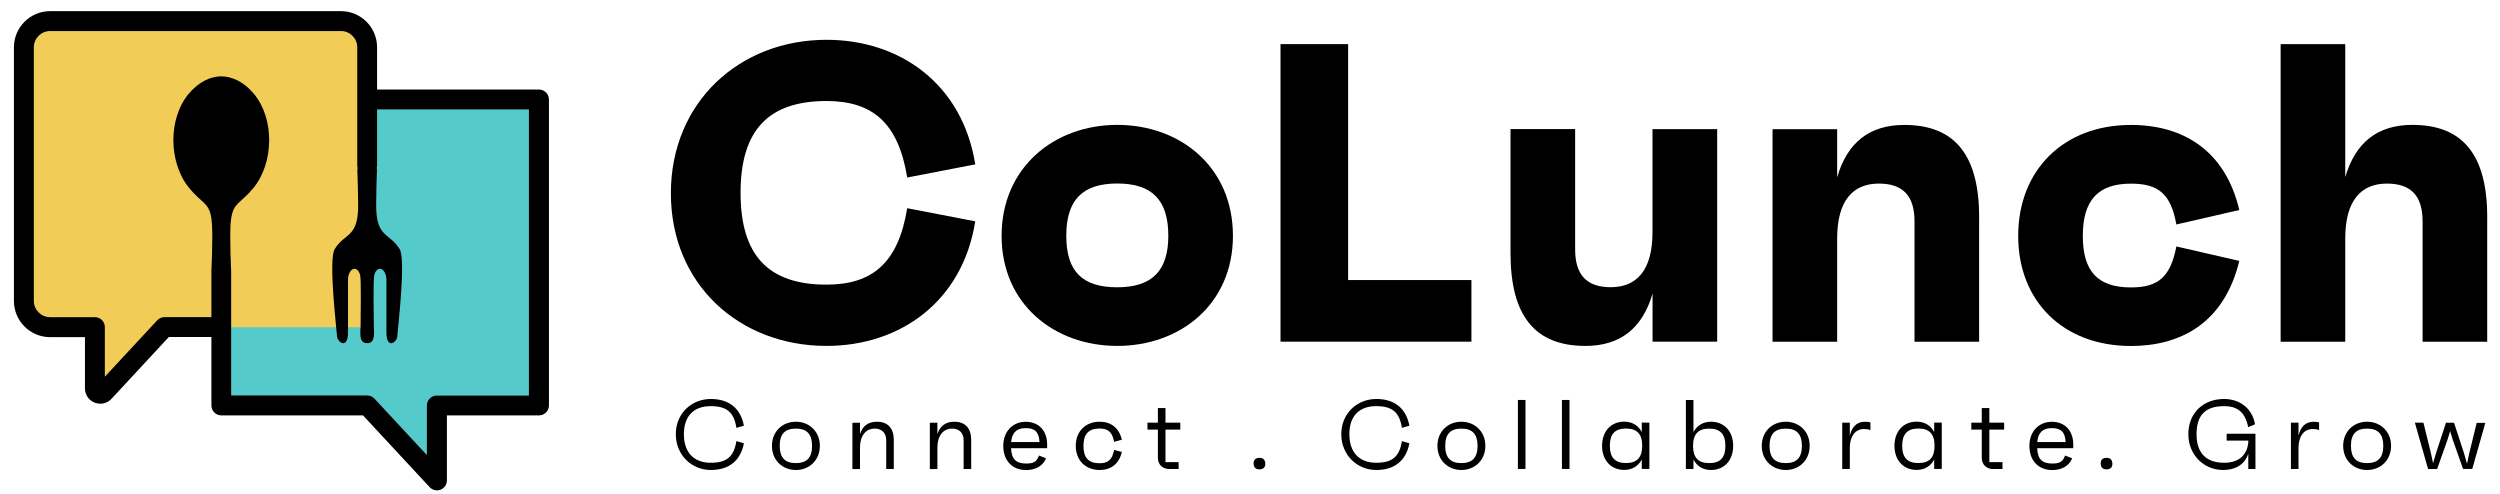
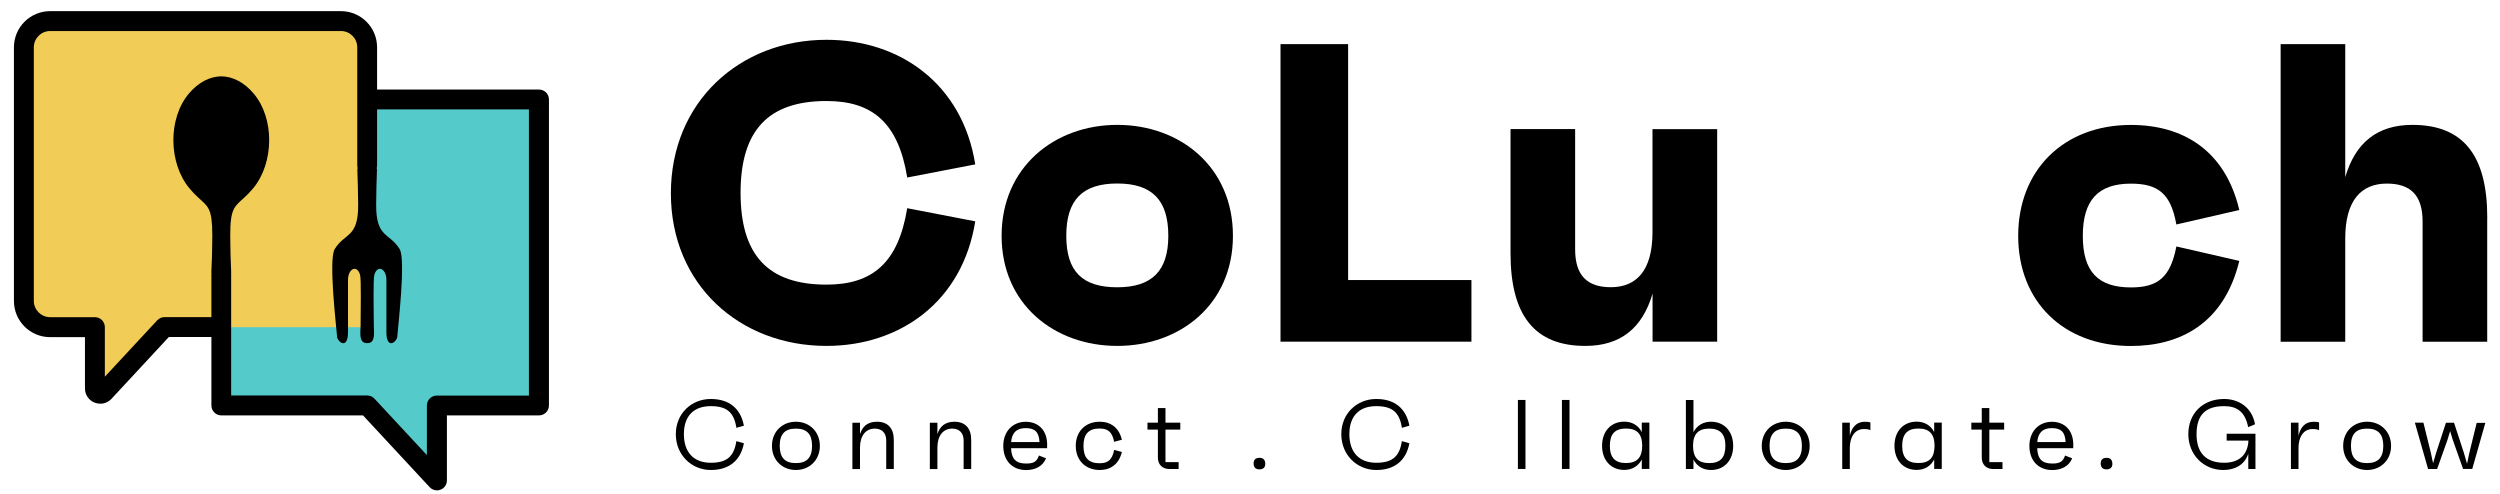
<svg xmlns="http://www.w3.org/2000/svg" width="162" height="32" viewBox="0 0 162 32" fill="none">
  <path d="M34.918 26.282H28.306L27.941 30.176L22.997 26.282H14.335V6.892H34.918V26.282Z" fill="#54CBCA" />
  <path fill-rule="evenodd" clip-rule="evenodd" d="M6.15 21.203L6.271 25.435L10.233 21.203H23.795V1.565H1.922V20.77L6.15 21.203Z" fill="#F1CC57" />
  <path d="M34.918 5.802H23.962C23.605 5.802 23.317 6.09 23.317 6.446C23.317 6.802 23.605 7.091 23.962 7.091H34.274V25.633H28.306C27.95 25.633 27.662 25.922 27.662 26.277V29.491L24.268 25.836C24.146 25.705 23.975 25.628 23.795 25.628H14.979V17.782C14.979 17.75 14.975 17.719 14.97 17.692H14.983C14.947 16.889 14.92 16.082 14.92 15.28C14.92 14.816 14.934 14.464 14.975 14.19C15.123 13.117 15.578 13.203 16.412 12.193C17.76 10.561 17.805 7.677 16.435 6.059C15.808 5.32 15.065 4.955 14.339 4.946C13.609 4.955 12.87 5.32 12.243 6.059C10.873 7.677 10.918 10.561 12.266 12.193C13.095 13.198 13.555 13.117 13.704 14.19C13.739 14.464 13.758 14.816 13.758 15.28C13.758 16.087 13.73 16.889 13.694 17.692H13.708C13.708 17.723 13.699 17.75 13.699 17.782V26.273C13.699 26.629 13.987 26.918 14.344 26.918H23.524L27.842 31.569C27.968 31.704 28.14 31.776 28.315 31.776C28.397 31.776 28.473 31.763 28.55 31.731C28.798 31.632 28.96 31.398 28.96 31.132V26.918H34.927C35.283 26.918 35.572 26.629 35.572 26.273V6.446C35.572 6.09 35.283 5.802 34.927 5.802H34.918Z" fill="#000001" />
  <path d="M25.895 16.137C25.237 15.068 24.363 15.424 24.376 13.274C24.381 12.481 24.399 11.702 24.43 10.926H24.399C24.421 10.859 24.435 10.791 24.435 10.719V3.066C24.435 1.772 23.385 0.722 22.091 0.722H3.247C1.953 0.722 0.903 1.772 0.903 3.066V19.503C0.903 20.797 1.953 21.847 3.247 21.847H5.505V25.169C5.505 25.579 5.753 25.944 6.136 26.093C6.258 26.138 6.379 26.16 6.501 26.16C6.772 26.16 7.033 26.048 7.227 25.84L10.941 21.838H13.987C14.344 21.838 14.632 21.549 14.632 21.194C14.632 20.837 14.344 20.549 13.987 20.549H10.661C10.481 20.549 10.31 20.626 10.188 20.756L6.794 24.412V21.198C6.794 20.842 6.506 20.553 6.15 20.553H3.247C2.666 20.553 2.192 20.08 2.192 19.499V3.066C2.192 2.485 2.666 2.011 3.247 2.011H22.096C22.677 2.011 23.15 2.485 23.15 3.066V10.719C23.15 10.791 23.164 10.863 23.186 10.926H23.155C23.182 11.702 23.2 12.481 23.209 13.274C23.222 15.424 22.353 15.064 21.69 16.137C21.275 16.808 21.798 21.203 21.848 21.874C21.97 22.253 22.551 22.591 22.551 21.518V18.156C22.542 17.407 23.132 17.128 23.331 17.804C23.421 18.106 23.362 20.351 23.367 21.121C23.367 21.459 23.213 22.257 23.795 22.235C24.372 22.257 24.218 21.459 24.223 21.121C24.223 20.351 24.169 18.106 24.259 17.804C24.457 17.128 25.048 17.407 25.039 18.156V21.518C25.039 22.591 25.616 22.253 25.737 21.874C25.787 21.198 26.31 16.808 25.895 16.137Z" fill="#000001" />
  <path d="M58.788 13.491L63.196 14.343C62.371 19.549 58.319 22.415 53.555 22.415C47.935 22.415 43.473 18.449 43.473 12.527C43.473 6.604 47.935 2.579 53.555 2.579C58.324 2.579 62.371 5.446 63.196 10.652L58.788 11.503C58.211 7.947 56.53 6.546 53.555 6.546C49.783 6.546 47.989 8.448 47.989 12.495C47.989 16.542 49.778 18.444 53.555 18.444C56.53 18.444 58.211 17.038 58.788 13.487V13.491Z" fill="black" />
  <path d="M79.894 15.28C79.894 19.715 76.478 22.415 72.399 22.415C68.32 22.415 64.904 19.715 64.904 15.28C64.904 10.845 68.32 8.092 72.399 8.092C76.478 8.092 79.894 10.818 79.894 15.28ZM75.707 15.28C75.707 12.968 74.662 11.891 72.399 11.891C70.136 11.891 69.095 12.964 69.095 15.28C69.095 17.597 70.141 18.616 72.399 18.616C74.657 18.616 75.707 17.543 75.707 15.28Z" fill="black" />
  <path d="M95.349 18.147V22.14H82.977V2.859H87.358V18.147H95.349Z" fill="black" />
  <path d="M111.273 8.367V22.14H107.086V19.026C106.423 21.284 104.99 22.415 102.732 22.415C99.455 22.415 97.882 20.459 97.882 16.407V8.362H102.069V16.159C102.069 17.84 102.84 18.611 104.381 18.611C106.035 18.611 107.081 17.538 107.081 15.059V8.367H111.268H111.273Z" fill="black" />
-   <path d="M128.247 14.1V22.145H124.06V14.347C124.06 12.666 123.289 11.896 121.747 11.896C120.093 11.896 119.048 12.968 119.048 15.452V22.145H114.861V8.371H119.048V11.485C119.71 9.227 121.143 8.096 123.402 8.096C126.678 8.096 128.251 10.052 128.251 14.104L128.247 14.1Z" fill="black" />
  <path d="M141.028 15.97L145.107 16.907C144.116 20.986 141.249 22.42 138.081 22.42C133.727 22.42 130.779 19.553 130.779 15.285C130.779 11.017 133.727 8.096 138.081 8.096C141.47 8.096 144.197 9.75 145.107 13.608L141.028 14.546C140.672 12.563 139.87 11.9 138.081 11.9C135.958 11.9 134.966 12.973 134.966 15.289C134.966 17.606 135.958 18.625 138.081 18.625C139.843 18.625 140.641 17.962 141.028 15.979V15.97Z" fill="black" />
  <path d="M161.171 14.1V22.145H156.984V14.348C156.984 12.666 156.213 11.896 154.671 11.896C153.017 11.896 151.972 12.968 151.972 15.452V22.145H147.785V2.859H151.972V11.481C152.634 9.223 154.068 8.092 156.326 8.092C159.602 8.092 161.175 10.048 161.175 14.1H161.171Z" fill="black" />
  <path d="M47.718 28.585L48.205 28.725C47.989 29.856 47.232 30.456 46.06 30.456C44.82 30.456 43.793 29.487 43.793 28.134C43.793 26.782 44.82 25.854 46.06 25.854C47.236 25.854 47.989 26.453 48.205 27.585L47.718 27.724C47.565 26.715 47.096 26.318 46.055 26.318C44.942 26.318 44.316 26.972 44.316 28.134C44.316 29.297 44.942 29.987 46.055 29.987C47.096 29.987 47.561 29.59 47.718 28.581V28.585Z" fill="black" />
  <path d="M53.127 28.892C53.127 29.829 52.437 30.456 51.572 30.456C50.707 30.456 50.022 29.829 50.022 28.892C50.022 27.954 50.711 27.328 51.572 27.328C52.433 27.328 53.127 27.954 53.127 28.892ZM52.622 28.892C52.622 28.13 52.284 27.774 51.572 27.774C50.86 27.774 50.526 28.13 50.526 28.892C50.526 29.653 50.864 30.009 51.572 30.009C52.279 30.009 52.622 29.653 52.622 28.892Z" fill="black" />
  <path d="M57.918 28.5V30.392H57.427V28.536C57.427 28.044 57.134 27.774 56.688 27.774C56.102 27.774 55.728 28.229 55.728 29.009V30.397H55.236V27.395H55.728V28.134C55.876 27.661 56.192 27.328 56.827 27.328C57.53 27.328 57.918 27.751 57.918 28.504V28.5Z" fill="black" />
  <path d="M62.934 28.5V30.392H62.443V28.536C62.443 28.044 62.15 27.774 61.704 27.774C61.118 27.774 60.744 28.229 60.744 29.009V30.397H60.253V27.395H60.744V28.134C60.893 27.661 61.213 27.328 61.844 27.328C62.547 27.328 62.934 27.751 62.934 28.504V28.5Z" fill="black" />
  <path d="M67.847 29.045H65.517C65.549 29.753 65.837 30.037 66.495 30.037C66.986 30.037 67.185 29.915 67.324 29.518L67.784 29.698C67.572 30.23 67.054 30.46 66.495 30.46C65.594 30.46 65.012 29.847 65.012 28.896C65.012 27.945 65.634 27.332 66.468 27.332C67.302 27.332 67.856 27.896 67.856 28.815C67.856 28.905 67.856 28.941 67.852 29.049L67.847 29.045ZM65.522 28.644H67.36C67.324 27.999 67.067 27.742 66.459 27.742C65.882 27.742 65.576 28.031 65.522 28.644Z" fill="black" />
  <path d="M72.196 29.153L72.697 29.288C72.512 30.073 71.976 30.456 71.259 30.456C70.34 30.456 69.709 29.829 69.709 28.892C69.709 27.954 70.34 27.328 71.259 27.328C71.976 27.328 72.512 27.711 72.697 28.495L72.196 28.63C72.07 27.972 71.782 27.769 71.25 27.769C70.542 27.769 70.209 28.125 70.209 28.896C70.209 29.667 70.542 30.018 71.25 30.018C71.782 30.018 72.066 29.816 72.196 29.158V29.153Z" fill="black" />
  <path d="M75.523 27.837V29.946H76.375V30.392H75.766C75.325 30.392 75.031 30.1 75.031 29.658V27.837H74.356V27.391H75.031V26.444H75.523V27.391H76.483V27.837H75.523Z" fill="black" />
  <path d="M81.233 30.046C81.228 29.802 81.359 29.667 81.612 29.667C81.864 29.667 81.981 29.802 81.99 30.046C81.995 30.28 81.864 30.415 81.612 30.415C81.359 30.415 81.242 30.28 81.233 30.046Z" fill="black" />
  <path d="M90.842 28.585L91.329 28.725C91.113 29.856 90.36 30.456 89.184 30.456C87.944 30.456 86.916 29.487 86.916 28.134C86.916 26.782 87.944 25.854 89.184 25.854C90.36 25.854 91.113 26.453 91.329 27.585L90.842 27.724C90.689 26.715 90.22 26.318 89.179 26.318C88.066 26.318 87.439 26.972 87.439 28.134C87.439 29.297 88.066 29.987 89.179 29.987C90.22 29.987 90.689 29.59 90.842 28.581V28.585Z" fill="black" />
-   <path d="M96.251 28.892C96.251 29.829 95.561 30.456 94.696 30.456C93.831 30.456 93.145 29.829 93.145 28.892C93.145 27.954 93.835 27.328 94.696 27.328C95.557 27.328 96.251 27.954 96.251 28.892ZM95.746 28.892C95.746 28.13 95.408 27.774 94.696 27.774C93.984 27.774 93.65 28.13 93.65 28.892C93.65 29.653 93.988 30.009 94.696 30.009C95.404 30.009 95.746 29.653 95.746 28.892Z" fill="black" />
  <path d="M98.36 25.917H98.851V30.388H98.36V25.917Z" fill="black" />
  <path d="M101.213 25.917H101.704V30.388H101.213V25.917Z" fill="black" />
  <path d="M106.879 27.386V30.388H106.387V29.775C106.162 30.203 105.765 30.451 105.251 30.451C104.391 30.451 103.814 29.825 103.814 28.887C103.814 27.95 104.391 27.323 105.251 27.323C105.77 27.323 106.166 27.571 106.387 27.999V27.386H106.879ZM106.414 28.887C106.414 28.125 106.081 27.769 105.364 27.769C104.648 27.769 104.319 28.125 104.319 28.887C104.319 29.649 104.652 30.005 105.364 30.005C106.076 30.005 106.414 29.649 106.414 28.887Z" fill="black" />
  <path d="M112.31 28.892C112.31 29.829 111.733 30.456 110.872 30.456C110.354 30.456 109.957 30.208 109.736 29.779V30.392H109.245V25.921H109.736V28.004C109.961 27.576 110.358 27.328 110.872 27.328C111.733 27.328 112.31 27.954 112.31 28.892ZM111.805 28.892C111.805 28.13 111.471 27.774 110.759 27.774C110.047 27.774 109.709 28.13 109.709 28.892C109.709 29.653 110.043 30.009 110.759 30.009C111.476 30.009 111.805 29.653 111.805 28.892Z" fill="black" />
  <path d="M117.267 28.892C117.267 29.829 116.578 30.456 115.717 30.456C114.856 30.456 114.162 29.829 114.162 28.892C114.162 27.954 114.852 27.328 115.717 27.328C116.582 27.328 117.267 27.954 117.267 28.892ZM116.763 28.892C116.763 28.13 116.425 27.774 115.717 27.774C115.009 27.774 114.667 28.13 114.667 28.892C114.667 29.653 115.005 30.009 115.717 30.009C116.429 30.009 116.763 29.653 116.763 28.892Z" fill="black" />
  <path d="M121.202 27.377V27.878C121.143 27.846 121.044 27.801 120.787 27.801C120.143 27.801 119.868 28.382 119.868 29.027V30.392H119.377V27.391H119.868V28.247C119.976 27.747 120.247 27.332 120.851 27.332C120.999 27.332 121.116 27.337 121.202 27.377Z" fill="black" />
  <path d="M125.826 27.386V30.388H125.335V29.775C125.11 30.203 124.713 30.451 124.199 30.451C123.338 30.451 122.761 29.825 122.761 28.887C122.761 27.95 123.338 27.323 124.199 27.323C124.718 27.323 125.114 27.571 125.335 27.999V27.386H125.826ZM125.358 28.887C125.358 28.125 125.024 27.769 124.312 27.769C123.6 27.769 123.262 28.125 123.262 28.887C123.262 29.649 123.595 30.005 124.312 30.005C125.029 30.005 125.358 29.649 125.358 28.887Z" fill="black" />
  <path d="M128.909 27.837V29.946H129.761V30.392H129.152C128.711 30.392 128.418 30.1 128.418 29.658V27.837H127.742V27.391H128.418V26.444H128.909V27.391H129.869V27.837H128.909Z" fill="black" />
  <path d="M134.34 29.045H132.01C132.041 29.753 132.33 30.037 132.988 30.037C133.479 30.037 133.678 29.915 133.817 29.518L134.277 29.698C134.065 30.23 133.547 30.46 132.988 30.46C132.087 30.46 131.505 29.847 131.505 28.896C131.505 27.945 132.127 27.332 132.961 27.332C133.795 27.332 134.349 27.896 134.349 28.815C134.349 28.905 134.349 28.941 134.345 29.049L134.34 29.045ZM132.014 28.644H133.853C133.817 27.999 133.56 27.742 132.952 27.742C132.375 27.742 132.069 28.031 132.014 28.644Z" fill="black" />
  <path d="M136.125 30.046C136.12 29.802 136.251 29.667 136.503 29.667C136.756 29.667 136.873 29.802 136.882 30.046C136.887 30.28 136.756 30.415 136.503 30.415C136.251 30.415 136.134 30.28 136.125 30.046Z" fill="black" />
  <path d="M146.153 28.112V30.392H145.689V29.401C145.428 30.199 144.716 30.456 144.071 30.456C142.786 30.456 141.804 29.46 141.804 28.13C141.804 26.8 142.732 25.854 144.125 25.854C145.063 25.854 145.928 26.39 146.126 27.494L145.68 27.679C145.477 26.634 144.905 26.318 144.121 26.318C142.908 26.318 142.336 26.899 142.336 28.139C142.336 29.378 142.98 29.987 144.125 29.987C145.099 29.987 145.658 29.469 145.698 28.549H144.287V28.107H146.158L146.153 28.112Z" fill="black" />
  <path d="M150.277 27.377V27.878C150.219 27.846 150.12 27.801 149.863 27.801C149.218 27.801 148.943 28.382 148.943 29.027V30.392H148.452V27.391H148.943V28.247C149.051 27.747 149.322 27.332 149.926 27.332C150.074 27.332 150.196 27.337 150.277 27.377Z" fill="black" />
  <path d="M154.942 28.892C154.942 29.829 154.252 30.456 153.387 30.456C152.522 30.456 151.837 29.829 151.837 28.892C151.837 27.954 152.526 27.328 153.387 27.328C154.248 27.328 154.942 27.954 154.942 28.892ZM154.437 28.892C154.437 28.13 154.099 27.774 153.387 27.774C152.675 27.774 152.341 28.13 152.341 28.892C152.341 29.653 152.679 30.009 153.387 30.009C154.095 30.009 154.437 29.653 154.437 28.892Z" fill="black" />
  <path d="M161.054 27.386L160.202 30.388H159.607L158.935 28.486L158.769 27.936L158.597 28.5L157.926 30.392H157.34L156.484 27.391H157.038L157.516 29.329L157.664 30.018L157.867 29.324L158.498 27.395H159.021L159.652 29.32L159.864 30.05L160.017 29.329L160.49 27.4H161.045L161.054 27.386Z" fill="black" />
</svg>